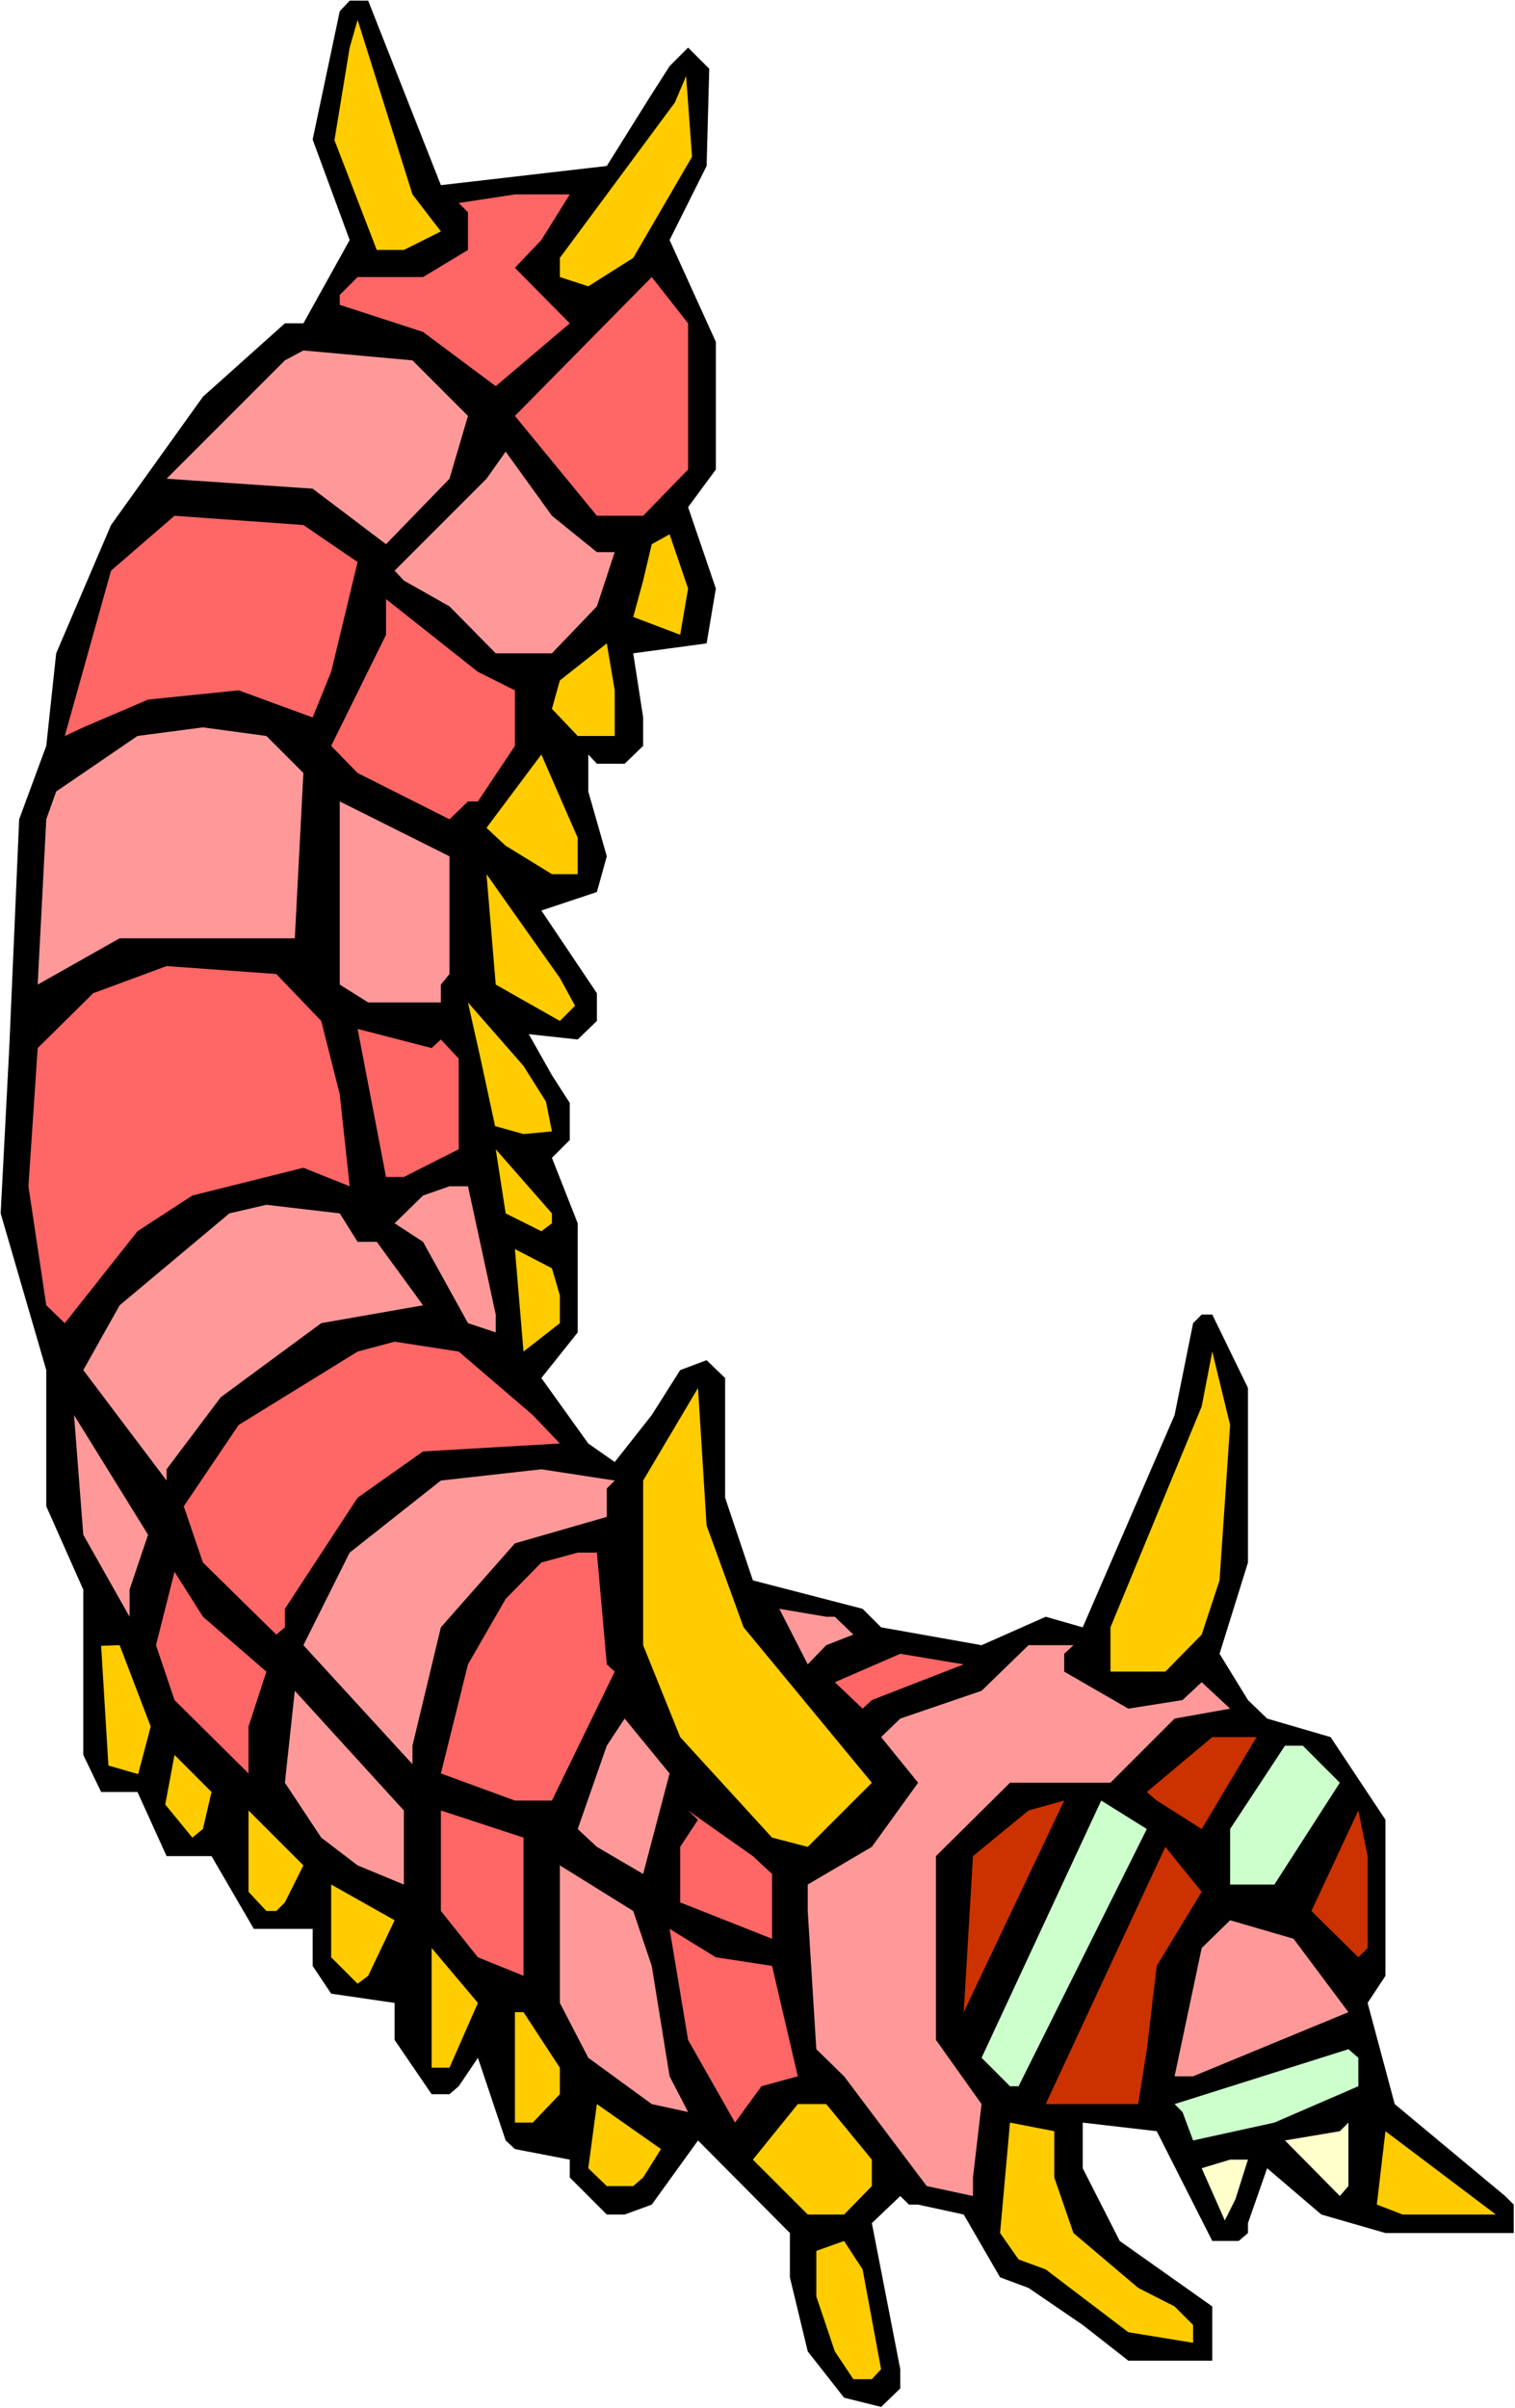
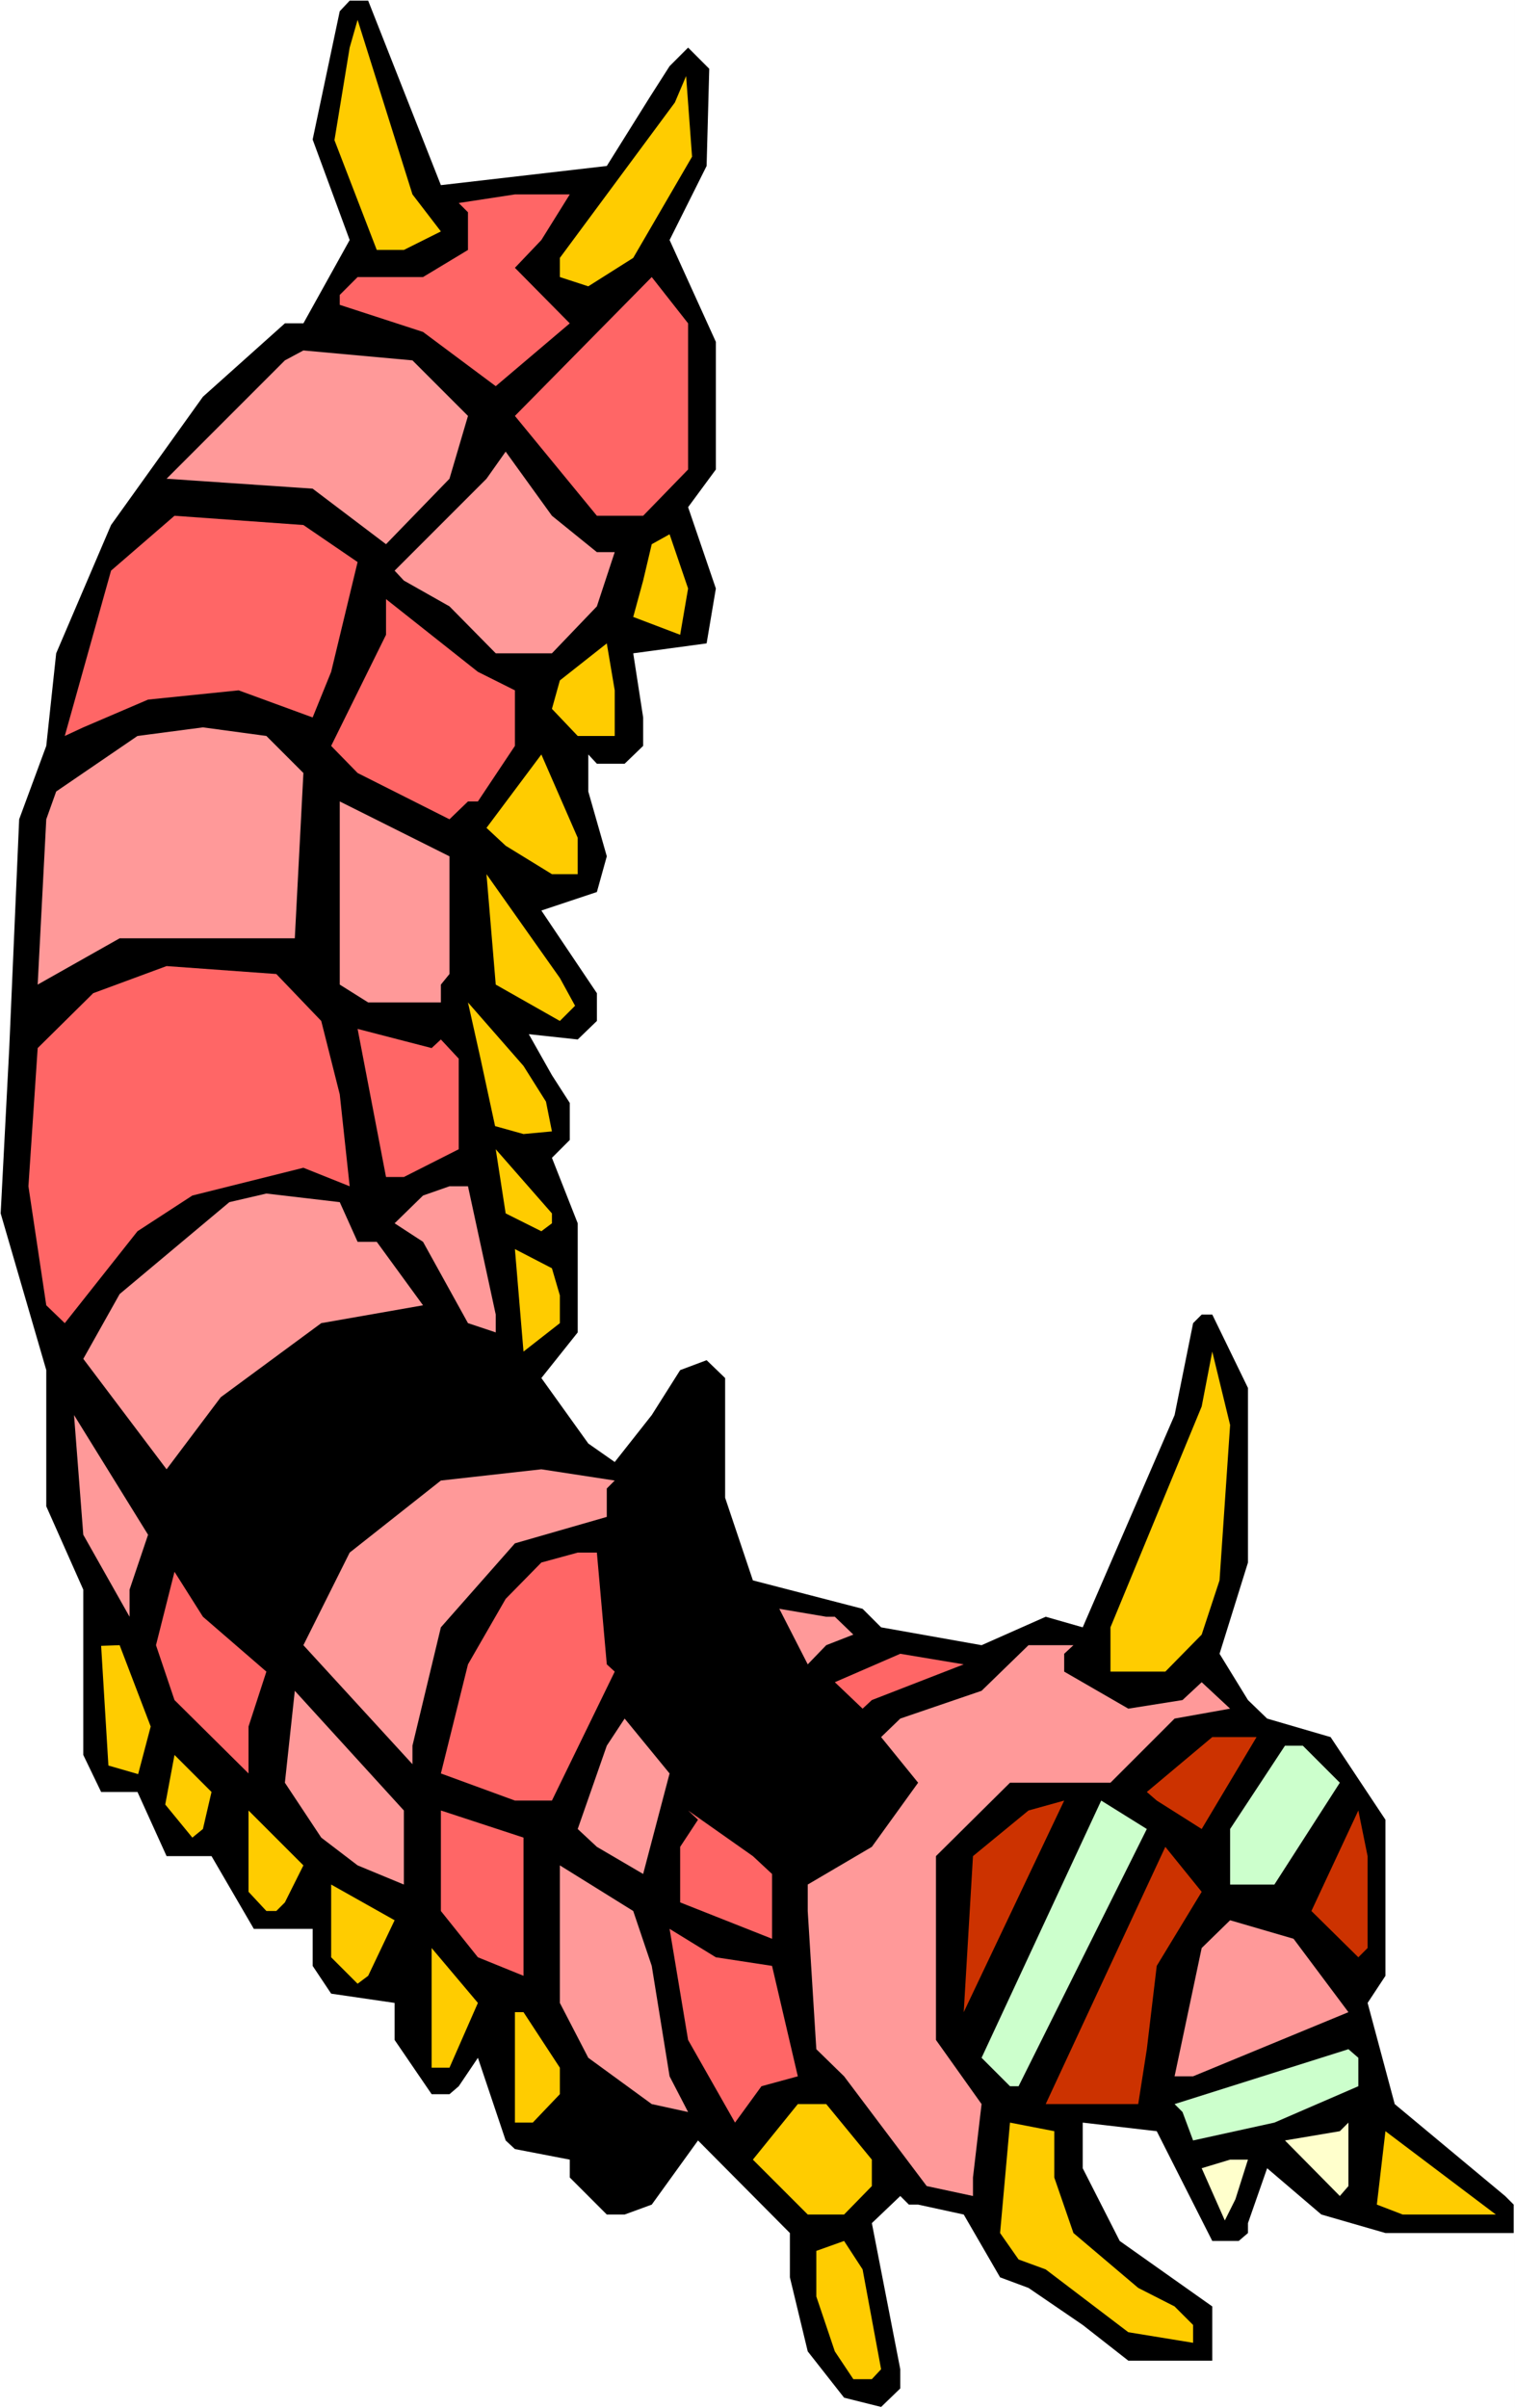
<svg xmlns="http://www.w3.org/2000/svg" xmlns:ns1="http://sodipodi.sourceforge.net/DTD/sodipodi-0.dtd" xmlns:ns2="http://www.inkscape.org/namespaces/inkscape" version="1.0" width="97.995mm" height="155.711mm" id="svg60" ns1:docname="Bug 015.wmf">
  <rect width="100%" height="100%" fill="#333333" stroke="none" />
  <ns1:namedview id="namedview60" pagecolor="#ffffff" bordercolor="#000000" borderopacity="0.25" ns2:showpageshadow="2" ns2:pageopacity="0.0" ns2:pagecheckerboard="0" ns2:deskcolor="#d1d1d1" ns2:document-units="mm" />
  <defs id="defs1">
    <pattern id="WMFhbasepattern" patternUnits="userSpaceOnUse" width="6" height="6" x="0" y="0" />
  </defs>
  <path style="fill:#ffffff;fill-opacity:1;fill-rule:evenodd;stroke:none" d="M 0,588.515 H 370.373 V 0 H 0 Z" id="path1" />
  <path style="fill:#000000;fill-opacity:1;fill-rule:evenodd;stroke:none" d="m 107.783,45.246 40.56,-4.686 10.504,-16.805 4.848,-7.595 4.525,-4.525 5.171,5.171 -0.646,23.754 -9.049,18.098 11.312,24.885 v 31.187 l -6.787,9.211 6.787,19.876 -2.262,13.412 -17.937,2.424 2.424,15.674 v 6.948 l -4.525,4.363 h -6.787 l -2.101,-2.262 v 9.049 l 4.525,15.836 -2.424,8.726 -13.574,4.525 13.574,20.199 v 6.787 l -4.686,4.525 -11.958,-1.293 5.656,10.019 4.363,6.787 v 9.049 l -4.363,4.363 6.302,15.998 v 26.663 l -8.888,11.15 11.473,15.998 6.464,4.525 9.049,-11.473 6.949,-10.988 6.464,-2.424 4.525,4.363 v 29.248 l 6.787,20.199 26.825,6.948 4.525,4.525 24.562,4.363 15.675,-6.948 9.049,2.585 22.462,-51.871 4.525,-22.461 2.101,-2.101 h 2.586 l 8.726,17.937 v 42.66 l -6.949,22.3 6.949,11.311 4.686,4.525 15.513,4.525 13.412,20.199 v 38.136 l -4.363,6.625 6.625,24.723 26.986,22.461 2.101,2.101 v 6.948 h -31.349 l -15.675,-4.525 -13.251,-11.311 -4.686,13.412 v 2.424 l -2.262,1.939 h -6.464 l -13.574,-26.824 -18.099,-2.101 v 11.15 l 9.049,17.775 22.623,15.998 v 13.25 h -20.522 l -11.15,-8.726 -13.251,-9.049 -6.949,-2.585 -8.888,-15.351 -11.15,-2.424 h -2.262 l -2.101,-2.101 -6.949,6.625 6.949,35.712 v 4.686 l -4.686,4.525 -9.049,-2.262 -8.888,-11.311 -4.363,-18.098 v -10.827 l -22.462,-22.623 -11.312,15.674 -6.625,2.424 h -4.363 l -9.049,-9.049 v -4.363 l -13.412,-2.585 -2.262,-2.101 -6.787,-20.199 -4.686,6.948 -2.262,1.939 h -4.363 L 96.472,498.509 v -9.049 l -15.513,-2.262 -4.525,-6.787 v -9.049 H 62.052 L 51.71,453.586 H 40.722 l -7.11,-15.674 h -8.888 l -4.363,-9.049 V 388.465 L 11.312,368.105 V 334.817 L 0.162,296.52 2.262,256.122 4.686,200.211 11.312,182.275 13.735,159.652 27.148,128.303 49.609,96.955 69.647,79.018 h 4.525 L 85.483,58.658 76.434,34.096 83.059,2.747 85.483,0.162 h 4.525 z" id="path2" />
  <path style="fill:#ffcc00;fill-opacity:1;fill-rule:evenodd;stroke:none" d="m 107.783,56.557 -9.049,4.525 H 92.108 L 81.766,34.257 85.483,11.635 87.422,4.848 100.835,47.508 Z" id="path3" />
  <path style="fill:#ffcc00;fill-opacity:1;fill-rule:evenodd;stroke:none" d="m 154.807,63.021 -10.988,6.948 -6.949,-2.262 v -4.686 l 28.117,-37.974 2.747,-6.464 1.454,19.714 z" id="path4" />
  <path style="fill:#ff6666;fill-opacity:1;fill-rule:evenodd;stroke:none" d="m 132.345,58.658 -6.464,6.787 13.412,13.574 -18.099,15.351 -17.775,-13.25 -20.361,-6.625 v -2.424 l 4.363,-4.363 h 15.998 l 10.988,-6.625 v -9.211 l -2.262,-2.262 13.735,-2.101 h 13.412 z" id="path5" />
  <path style="fill:#ff6666;fill-opacity:1;fill-rule:evenodd;stroke:none" d="m 168.219,114.73 -10.988,11.311 h -11.312 l -20.038,-24.4 33.45,-33.934 8.888,11.311 z" id="path6" />
  <path style="fill:#ff9999;fill-opacity:1;fill-rule:evenodd;stroke:none" d="m 114.408,101.641 -4.525,15.351 -15.513,15.998 -17.937,-13.574 -35.712,-2.424 28.925,-28.925 4.525,-2.424 26.663,2.424 z" id="path7" />
  <path style="fill:#ff9999;fill-opacity:1;fill-rule:evenodd;stroke:none" d="m 145.919,134.929 h 4.363 l -4.363,13.25 -10.988,11.473 H 121.195 L 109.884,148.179 98.734,141.877 l -2.262,-2.424 22.462,-22.461 4.686,-6.625 11.312,15.674 z" id="path8" />
  <path style="fill:#ff6666;fill-opacity:1;fill-rule:evenodd;stroke:none" d="m 87.422,137.352 -6.464,26.824 -4.525,11.15 -18.099,-6.625 -22.138,2.262 -15.836,6.787 -4.525,2.101 11.312,-40.398 15.513,-13.412 31.511,2.262 z" id="path9" />
  <path style="fill:#ffcc00;fill-opacity:1;fill-rule:evenodd;stroke:none" d="m 166.28,155.127 -11.473,-4.363 2.424,-8.888 2.101,-8.888 4.363,-2.424 4.525,13.25 z" id="path10" />
  <path style="fill:#ff6666;fill-opacity:1;fill-rule:evenodd;stroke:none" d="m 125.882,168.701 v 13.574 l -9.049,13.574 h -2.424 l -4.525,4.363 -22.462,-11.311 -6.464,-6.625 13.412,-27.147 v -8.726 l 22.462,17.775 z" id="path11" />
  <path style="fill:#ffcc00;fill-opacity:1;fill-rule:evenodd;stroke:none" d="m 150.282,179.851 h -9.049 l -6.302,-6.625 1.939,-6.948 11.473,-9.049 1.939,11.473 z" id="path12" />
  <path style="fill:#ff9999;fill-opacity:1;fill-rule:evenodd;stroke:none" d="m 74.172,188.9 -2.101,40.398 H 29.248 l -20.038,11.311 2.101,-40.398 2.424,-6.787 19.876,-13.574 15.998,-2.101 15.513,2.101 z" id="path13" />
  <path style="fill:#ffcc00;fill-opacity:1;fill-rule:evenodd;stroke:none" d="m 141.233,213.623 h -6.302 l -11.312,-6.948 -4.686,-4.363 13.412,-17.937 8.888,20.36 z" id="path14" />
  <path style="fill:#ff9999;fill-opacity:1;fill-rule:evenodd;stroke:none" d="m 109.884,238.024 -2.101,2.585 v 4.363 H 90.008 l -6.949,-4.363 V 195.848 L 109.884,209.261 Z" id="path15" />
  <path style="fill:#ffcc00;fill-opacity:1;fill-rule:evenodd;stroke:none" d="m 140.587,245.78 -3.717,3.717 -15.675,-8.888 -2.262,-26.986 17.937,25.37 z" id="path16" />
  <path style="fill:#ff6666;fill-opacity:1;fill-rule:evenodd;stroke:none" d="m 78.535,249.497 4.525,17.937 2.424,22.461 -11.312,-4.525 -27.148,6.787 -13.412,8.726 -17.775,22.461 -4.525,-4.363 -4.363,-29.086 2.262,-33.773 13.574,-13.412 17.937,-6.625 26.825,1.939 z" id="path17" />
  <path style="fill:#ffcc00;fill-opacity:1;fill-rule:evenodd;stroke:none" d="m 133.476,269.211 1.454,7.272 -6.949,0.646 -6.949,-1.939 -3.555,-16.482 -3.07,-13.735 13.574,15.513 z" id="path18" />
  <path style="fill:#ff6666;fill-opacity:1;fill-rule:evenodd;stroke:none" d="m 107.783,254.021 4.363,4.686 v 22.138 l -13.412,6.787 h -4.363 l -6.949,-36.196 18.099,4.686 z" id="path19" />
  <path style="fill:#ffcc00;fill-opacity:1;fill-rule:evenodd;stroke:none" d="m 134.931,298.944 -2.586,1.939 -8.726,-4.363 -2.424,-15.674 13.735,15.674 z" id="path20" />
  <path style="fill:#ff9999;fill-opacity:1;fill-rule:evenodd;stroke:none" d="m 121.195,321.243 v 4.363 l -6.787,-2.262 -10.988,-19.876 -6.949,-4.525 6.949,-6.787 6.464,-2.262 h 4.525 z" id="path21" />
-   <path style="fill:#ff9999;fill-opacity:1;fill-rule:evenodd;stroke:none" d="m 87.422,303.468 h 4.686 l 11.312,15.513 -24.885,4.363 -24.562,18.098 -13.251,17.613 v 2.747 l -20.361,-26.986 8.888,-15.836 26.825,-22.461 9.049,-2.101 17.937,2.101 z" id="path22" />
+   <path style="fill:#ff9999;fill-opacity:1;fill-rule:evenodd;stroke:none" d="m 87.422,303.468 h 4.686 l 11.312,15.513 -24.885,4.363 -24.562,18.098 -13.251,17.613 l -20.361,-26.986 8.888,-15.836 26.825,-22.461 9.049,-2.101 17.937,2.101 z" id="path22" />
  <path style="fill:#ffcc00;fill-opacity:1;fill-rule:evenodd;stroke:none" d="m 136.87,316.557 v 6.787 l -8.888,6.948 -2.101,-25.047 9.049,4.686 z" id="path23" />
-   <path style="fill:#ff6666;fill-opacity:1;fill-rule:evenodd;stroke:none" d="m 130.245,345.805 6.625,6.948 -33.45,1.939 -15.998,11.311 -17.775,27.147 v 4.525 l -2.101,1.778 -17.937,-17.613 -4.686,-13.735 13.412,-19.876 29.087,-17.937 9.049,-2.424 15.675,2.424 z" id="path24" />
  <path style="fill:#ffcc00;fill-opacity:1;fill-rule:evenodd;stroke:none" d="m 298.141,386.203 -4.363,13.25 -8.888,9.049 h -13.412 v -10.827 l 22.3,-53.971 2.586,-13.412 4.363,17.937 z" id="path25" />
-   <path style="fill:#ffcc00;fill-opacity:1;fill-rule:evenodd;stroke:none" d="m 181.793,397.676 31.349,37.974 -15.675,15.674 -8.726,-2.262 -22.462,-24.562 -9.049,-22.461 v -40.236 l 13.412,-22.623 2.101,33.611 z" id="path26" />
  <path style="fill:#ff9999;fill-opacity:1;fill-rule:evenodd;stroke:none" d="m 31.672,388.465 v 6.625 l -11.312,-20.037 -2.262,-29.248 18.099,29.248 z" id="path27" />
  <path style="fill:#ff9999;fill-opacity:1;fill-rule:evenodd;stroke:none" d="m 148.343,363.742 v 6.948 l -22.462,6.464 -18.099,20.522 -6.949,28.925 v 4.525 l -26.663,-29.086 11.312,-22.623 22.3,-17.613 24.562,-2.747 17.937,2.747 z" id="path28" />
  <path style="fill:#ff6666;fill-opacity:1;fill-rule:evenodd;stroke:none" d="m 148.343,406.725 1.939,1.778 -15.351,31.51 h -9.049 l -18.099,-6.625 6.625,-26.663 9.211,-15.998 8.726,-8.888 8.888,-2.424 h 4.686 z" id="path29" />
  <path style="fill:#ff6666;fill-opacity:1;fill-rule:evenodd;stroke:none" d="m 65.122,408.502 -4.363,13.412 v 11.473 l -18.099,-17.937 -4.525,-13.412 4.525,-17.937 6.949,10.988 z" id="path30" />
  <path style="fill:#ff9999;fill-opacity:1;fill-rule:evenodd;stroke:none" d="m 204.093,395.09 4.525,4.363 -6.625,2.585 -4.525,4.686 -6.949,-13.574 11.473,1.939 z" id="path31" />
  <path style="fill:#ffcc00;fill-opacity:1;fill-rule:evenodd;stroke:none" d="m 36.843,421.914 -3.07,11.635 -7.272,-2.101 -1.778,-29.248 4.525,-0.162 z" id="path32" />
  <path style="fill:#ff9999;fill-opacity:1;fill-rule:evenodd;stroke:none" d="m 260.166,404.139 v 4.363 l 15.675,9.049 13.251,-2.101 4.686,-4.363 6.949,6.464 -13.574,2.424 -15.675,15.674 h -24.562 l -18.099,17.937 v 44.922 l 11.15,15.674 -2.101,17.937 v 4.525 l -11.312,-2.424 -20.199,-26.824 -6.787,-6.625 -2.101,-33.773 v -6.464 l 15.675,-9.211 11.312,-15.674 -9.049,-11.15 4.686,-4.525 19.876,-6.787 L 251.44,402.039 h 10.988 z" id="path33" />
  <path style="fill:#ff6666;fill-opacity:1;fill-rule:evenodd;stroke:none" d="m 213.142,415.451 -2.262,2.101 -6.787,-6.464 15.998,-6.948 15.513,2.585 z" id="path34" />
  <path style="fill:#ff9999;fill-opacity:1;fill-rule:evenodd;stroke:none" d="m 98.734,460.535 -11.312,-4.686 -8.888,-6.787 -8.888,-13.412 2.424,-22.461 26.663,29.248 z" id="path35" />
  <path style="fill:#ff9999;fill-opacity:1;fill-rule:evenodd;stroke:none" d="m 157.231,457.949 -11.312,-6.625 -4.686,-4.363 7.11,-20.36 4.363,-6.625 10.988,13.412 z" id="path36" />
  <path style="fill:#cc3200;fill-opacity:1;fill-rule:evenodd;stroke:none" d="m 293.778,446.961 -10.988,-6.948 -2.424,-2.101 15.998,-13.412 h 10.827 z" id="path37" />
  <path style="fill:#ccffcc;fill-opacity:1;fill-rule:evenodd;stroke:none" d="m 327.551,435.65 -15.998,24.885 h -10.827 v -13.574 l 13.412,-20.36 h 4.363 z" id="path38" />
  <path style="fill:#ffcc00;fill-opacity:1;fill-rule:evenodd;stroke:none" d="m 49.609,446.961 -2.586,2.101 -6.625,-8.08 2.262,-12.119 9.049,9.049 z" id="path39" />
  <path style="fill:#cc3200;fill-opacity:1;fill-rule:evenodd;stroke:none" d="m 237.866,453.586 13.574,-11.15 8.726,-2.424 -24.562,51.709 z" id="path40" />
  <path style="fill:#ccffcc;fill-opacity:1;fill-rule:evenodd;stroke:none" d="m 249.016,509.82 h -2.101 l -6.949,-6.948 29.248,-62.859 11.15,6.948 z" id="path41" />
  <path style="fill:#ffcc00;fill-opacity:1;fill-rule:evenodd;stroke:none" d="m 69.647,464.898 -2.101,2.101 h -2.424 l -4.363,-4.686 v -19.876 l 13.412,13.412 z" id="path42" />
  <path style="fill:#ff6666;fill-opacity:1;fill-rule:evenodd;stroke:none" d="m 127.982,482.834 -11.15,-4.525 -9.049,-11.311 v -24.562 l 20.199,6.625 z" id="path43" />
  <path style="fill:#ff6666;fill-opacity:1;fill-rule:evenodd;stroke:none" d="m 188.742,457.949 v 15.836 l -22.462,-8.888 v -13.574 l 4.363,-6.625 -2.424,-2.262 15.836,11.15 z" id="path44" />
  <path style="fill:#cc3200;fill-opacity:1;fill-rule:evenodd;stroke:none" d="m 334.338,476.047 -2.262,2.262 -11.473,-11.311 11.473,-24.562 2.262,11.15 z" id="path45" />
  <path style="fill:#cc3200;fill-opacity:1;fill-rule:evenodd;stroke:none" d="m 282.789,480.41 -2.424,20.36 -2.101,13.412 h -22.623 l 29.248,-62.859 8.888,10.988 z" id="path46" />
  <path style="fill:#ff9999;fill-opacity:1;fill-rule:evenodd;stroke:none" d="m 159.332,480.41 4.363,26.986 4.525,8.726 -8.888,-1.939 -15.513,-11.311 -6.949,-13.412 v -33.611 l 17.937,11.15 z" id="path47" />
  <path style="fill:#ffcc00;fill-opacity:1;fill-rule:evenodd;stroke:none" d="m 90.008,482.834 -2.586,1.939 -6.464,-6.464 v -17.775 l 15.513,8.726 z" id="path48" />
  <path style="fill:#ff9999;fill-opacity:1;fill-rule:evenodd;stroke:none" d="m 329.651,491.722 -37.975,15.674 h -4.525 l 6.625,-31.349 6.949,-6.787 15.513,4.525 z" id="path49" />
  <path style="fill:#ff6666;fill-opacity:1;fill-rule:evenodd;stroke:none" d="m 188.742,480.41 6.302,26.986 -8.888,2.424 -6.464,8.888 -11.473,-20.199 -4.525,-27.147 11.312,6.948 z" id="path50" />
  <path style="fill:#ffcc00;fill-opacity:1;fill-rule:evenodd;stroke:none" d="m 109.884,505.295 h -4.363 v -29.248 l 11.312,13.412 z" id="path51" />
  <path style="fill:#ffcc00;fill-opacity:1;fill-rule:evenodd;stroke:none" d="m 136.87,505.295 v 6.464 l -6.625,6.948 h -4.363 v -26.986 h 2.101 z" id="path52" />
  <path style="fill:#ccffcc;fill-opacity:1;fill-rule:evenodd;stroke:none" d="m 332.075,509.82 -20.522,8.888 -19.876,4.363 -2.586,-6.948 -1.939,-1.939 42.499,-13.412 2.424,2.101 z" id="path53" />
-   <path style="fill:#ffcc00;fill-opacity:1;fill-rule:evenodd;stroke:none" d="m 157.231,532.12 -2.424,2.101 h -6.464 l -4.525,-4.363 2.101,-15.674 15.675,10.988 z" id="path54" />
  <path style="fill:#ffcc00;fill-opacity:1;fill-rule:evenodd;stroke:none" d="m 213.142,527.757 v 6.464 l -6.787,6.948 h -8.888 l -13.412,-13.412 10.988,-13.574 h 6.949 z" id="path55" />
  <path style="fill:#ffcc00;fill-opacity:1;fill-rule:evenodd;stroke:none" d="m 257.742,532.12 4.686,13.574 15.836,13.412 8.888,4.525 4.525,4.525 v 4.363 l -15.836,-2.585 -20.199,-15.351 -6.625,-2.424 -4.525,-6.464 2.424,-26.986 10.827,2.101 z" id="path56" />
  <path style="fill:#ffffcc;fill-opacity:1;fill-rule:evenodd;stroke:none" d="m 327.551,536.644 -13.412,-13.574 13.412,-2.262 2.101,-2.101 v 15.513 z" id="path57" />
  <path style="fill:#ffcc00;fill-opacity:1;fill-rule:evenodd;stroke:none" d="m 342.902,541.169 -6.302,-2.424 2.101,-17.937 26.986,20.36 z" id="path58" />
  <path style="fill:#ffffcc;fill-opacity:1;fill-rule:evenodd;stroke:none" d="m 302.019,537.452 -2.586,5.171 -5.656,-12.766 6.949,-2.101 h 4.363 z" id="path59" />
  <path style="fill:#ffcc00;fill-opacity:1;fill-rule:evenodd;stroke:none" d="m 215.405,578.981 -2.262,2.424 h -4.525 l -4.525,-6.787 -4.525,-13.412 v -11.15 l 6.787,-2.424 4.525,6.948 z" id="path60" />
</svg>